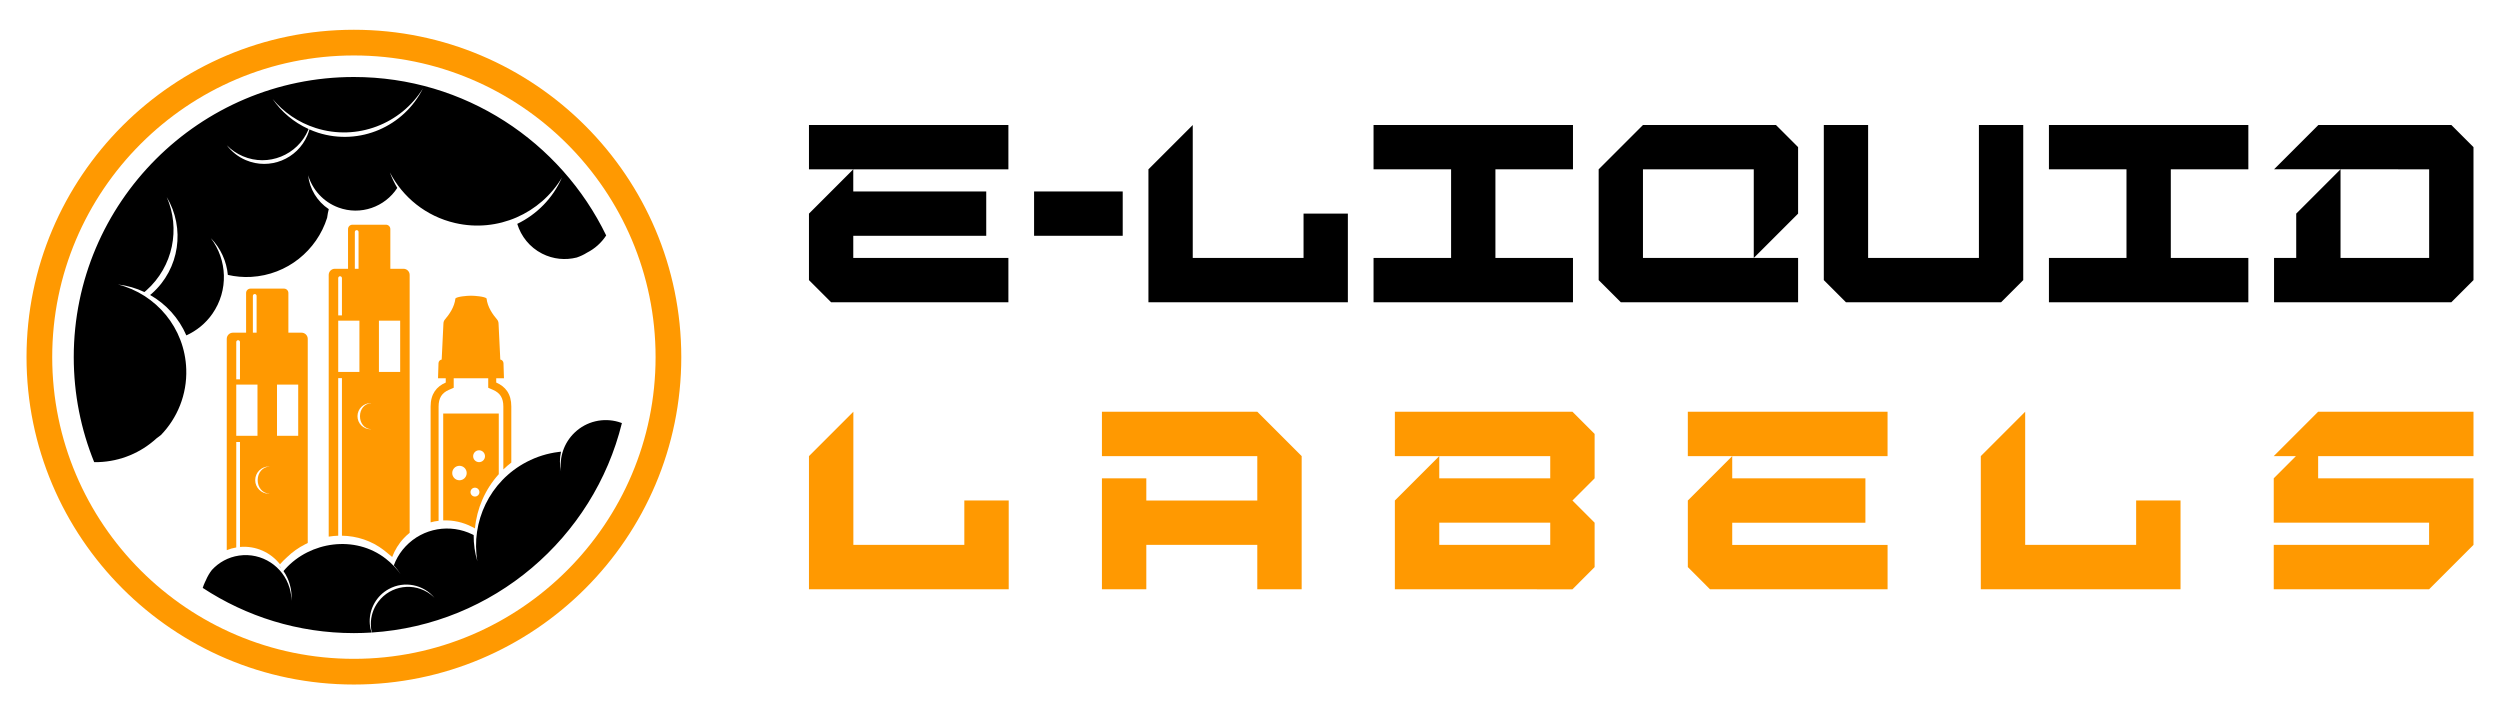
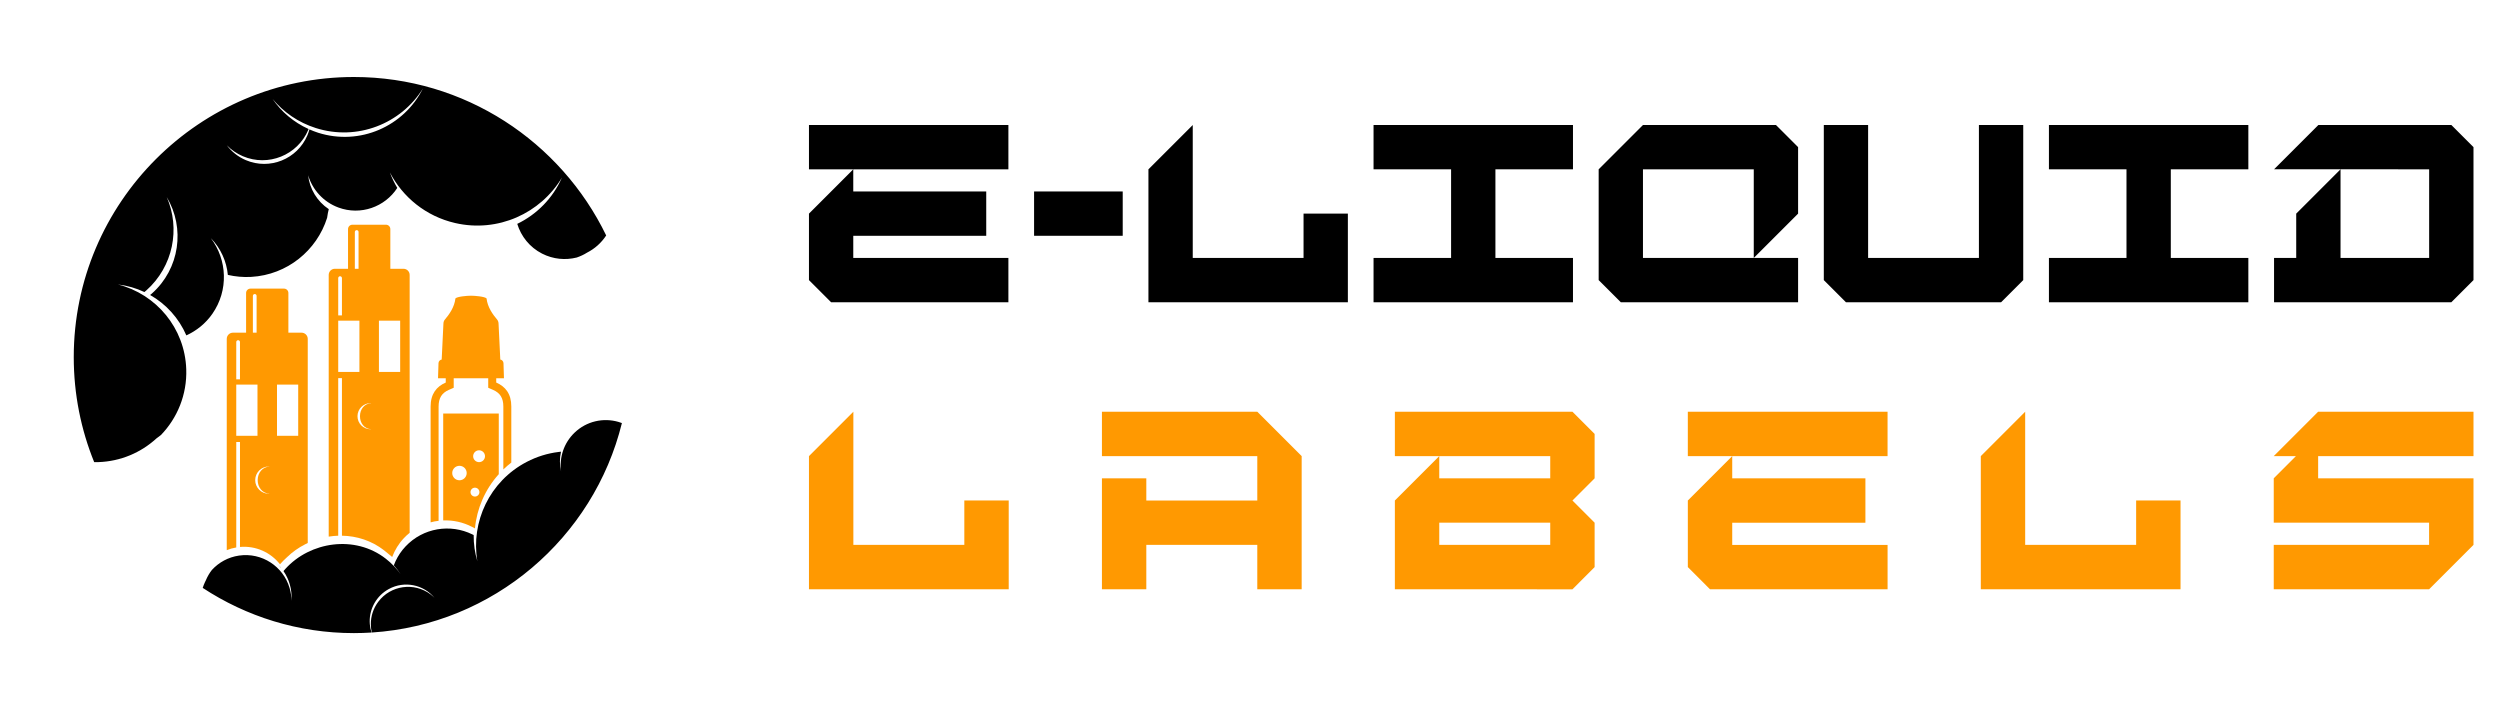
<svg xmlns="http://www.w3.org/2000/svg" version="1.1" id="Calque_1" x="0px" y="0px" width="210px" height="60px" viewBox="0 0 210 60" enable-background="new 0 0 210 60" xml:space="preserve">
  <g>
    <path fill="#585759" d="M23.609,47.687c-0.002,0.005-0.004,0.007-0.009,0.011c-0.109-0.134-0.23-0.259-0.359-0.375   c0.065,0.058,0.129,0.116,0.19,0.176V47.5c0.031,0.031,0.062,0.062,0.09,0.093C23.553,47.623,23.581,47.656,23.609,47.687z" />
    <path d="M29.727,6.468C16.752,6.468,6.195,17.024,6.195,30c0,3.117,0.61,6.094,1.716,8.819c0.116,0.002,0.233,0.003,0.351-0.001   c1.884-0.063,3.584-0.808,4.874-1.987c0.132-0.092,0.26-0.189,0.384-0.29c1.376-1.428,2.196-3.388,2.125-5.525   c-0.115-3.468-2.535-6.313-5.738-7.12c0.785,0.091,1.533,0.311,2.223,0.636c0.052-0.042,0.103-0.083,0.153-0.128   c2.273-2.018,2.881-5.212,1.721-7.853c1.56,2.601,1.102,6.023-1.25,8.109c-0.047,0.042-0.096,0.08-0.144,0.119   c1.346,0.765,2.422,1.954,3.043,3.393c0.851-0.387,1.614-0.992,2.187-1.814c1.374-1.973,1.248-4.539-0.132-6.355   c0.835,0.851,1.324,1.949,1.431,3.089c0.631,0.142,1.289,0.206,1.967,0.167c3.032-0.176,5.509-2.228,6.371-4.962   c0.024-0.133,0.048-0.267,0.065-0.401c0.027-0.108,0.053-0.218,0.075-0.328c-0.981-0.65-1.607-1.702-1.735-2.846   c0.367,1.209,1.271,2.239,2.548,2.711c1.867,0.689,3.903-0.047,4.943-1.648c-0.247-0.413-0.456-0.849-0.624-1.302   c1.079,2.075,3.024,3.684,5.482,4.251c3.593,0.83,7.178-0.815,8.973-3.818c-0.761,1.736-2.113,3.095-3.754,3.889   c0.319,1.042,1.036,1.962,2.084,2.498c0.936,0.478,1.966,0.566,2.91,0.329c0.301-0.102,0.595-0.236,0.872-0.412   c0.637-0.324,1.193-0.812,1.604-1.441C47.108,11.907,39.041,6.468,29.727,6.468z M26.719,11.149c-0.25-0.08-0.49-0.176-0.726-0.279   c-0.046,0.167-0.102,0.333-0.171,0.497c-0.853,2.004-3.168,2.938-5.172,2.085c-0.656-0.279-1.194-0.717-1.596-1.247   c0.374,0.38,0.826,0.696,1.348,0.918c2.128,0.906,4.586-0.085,5.492-2.213c0.01-0.024,0.018-0.049,0.026-0.073   c-1.252-0.565-2.284-1.448-3.023-2.525c0.919,1.106,2.153,1.973,3.625,2.441c3.481,1.109,7.166-0.354,9.005-3.326   C33.94,10.618,30.221,12.265,26.719,11.149z" />
    <g>
-       <path fill="#FF9901" d="M29.727,2.5C14.563,2.5,2.228,14.837,2.228,29.999c0,15.165,12.336,27.501,27.499,27.501    c15.164,0,27.501-12.336,27.501-27.501C57.228,14.837,44.891,2.5,29.727,2.5z M29.727,55.342    c-13.974,0-25.341-11.367-25.341-25.343c0-13.973,11.367-25.34,25.341-25.34c13.973,0,25.342,11.367,25.342,25.34    C55.068,43.975,43.699,55.342,29.727,55.342z" />
-     </g>
+       </g>
    <path fill="#FF9901" d="M32.944,46.787c0.216-0.572,0.538-1.114,0.985-1.586c0.153-0.162,0.313-0.312,0.482-0.445V23.095   c0-0.285-0.229-0.518-0.518-0.518h-1.105v-3.335c0-0.202-0.165-0.366-0.366-0.366h-2.821c-0.202,0-0.367,0.164-0.367,0.366v3.335   h-1.105c-0.287,0-0.518,0.232-0.518,0.518v21.981c0.264-0.042,0.531-0.068,0.799-0.077V31.761h0.313v13.238   c1.246,0.02,2.492,0.413,3.548,1.235 M29.808,19.488c0-0.088,0.07-0.158,0.155-0.158c0.088,0,0.156,0.07,0.156,0.158v3.089h-0.312   V19.488z M28.41,23.362c0-0.088,0.07-0.158,0.155-0.158c0.088,0,0.158,0.07,0.158,0.158v3.129H28.41V23.362z M28.41,31.241v-4.303   h1.781v4.303H28.41z M31.179,36.055c-0.018,0-0.037,0.004-0.057,0.004c-0.606-0.002-1.096-0.496-1.093-1.102   c0.002-0.607,0.495-1.097,1.102-1.095c0.02,0,0.039,0.005,0.059,0.007c-0.581,0.028-0.95,0.5-0.952,1.088   C30.235,35.543,30.6,36.021,31.179,36.055z M33.614,31.241H31.83v-4.303h1.784V31.241z" />
    <path fill="#FF9901" d="M25.332,27.945h-1.108V24.61c0-0.201-0.164-0.366-0.366-0.366h-2.821c-0.202,0-0.366,0.165-0.366,0.366   v3.335h-1.106c-0.285,0-0.518,0.233-0.518,0.519v17.749c0.253-0.104,0.518-0.181,0.799-0.227V37.13h0.313v8.814   c1.332-0.118,2.583,0.464,3.359,1.455c0.173-0.199,0.377-0.401,0.597-0.599c0.449-0.435,0.961-0.797,1.514-1.077   c0.072-0.042,0.147-0.077,0.222-0.112V28.464C25.85,28.179,25.617,27.945,25.332,27.945z M21.242,24.856   c0-0.088,0.07-0.158,0.156-0.158c0.087,0,0.157,0.07,0.157,0.158v3.089h-0.313V24.856z M19.845,28.731   c0-0.086,0.07-0.156,0.158-0.156c0.085,0,0.155,0.07,0.155,0.156v3.131h-0.313V28.731z M19.845,36.609v-4.302h1.783v4.302H19.845z    M22.642,41.474c-0.021,0-0.039,0.004-0.061,0.004c-0.635-0.002-1.146-0.518-1.144-1.151s0.518-1.147,1.154-1.143   c0.02,0,0.039,0.004,0.059,0.004c-0.605,0.03-1,0.524-1.005,1.139C21.644,40.94,22.036,41.438,22.642,41.474z M25.049,36.609   h-1.781v-4.302h1.781V36.609z" />
    <path d="M52.24,35.537c-2.374,9.646-10.804,16.937-21.009,17.595c-0.053-0.232-0.081-0.467-0.081-0.704   c-0.002-0.656,0.199-1.316,0.625-1.88c1.04-1.385,3.008-1.663,4.393-0.621c0.118,0.09,0.226,0.188,0.329,0.29   c-0.92-1.11-2.525-1.455-3.84-0.737c-1.033,0.563-1.614,1.635-1.604,2.735c0,0.066,0.004,0.132,0.009,0.195   c0,0.009,0.002,0.018,0.002,0.024c0.02,0.234,0.066,0.47,0.143,0.7c-0.489,0.03-0.982,0.048-1.48,0.048   c-4.685,0-9.048-1.399-12.699-3.798c0.053-0.167,0.116-0.331,0.191-0.489c0.021-0.05,0.048-0.099,0.072-0.146   c0.132-0.318,0.303-0.61,0.507-0.871c0.579-0.632,1.369-1.077,2.281-1.209c1.918-0.278,3.708,0.908,4.241,2.712   c0.011,0.037,0.021,0.074,0.03,0.111c0.04,0.143,0.068,0.288,0.091,0.437c0.026,0.183,0.035,0.362,0.035,0.54   c0.043-0.485-0.007-0.961-0.144-1.411c-0.05-0.173-0.113-0.344-0.19-0.509c-0.092-0.202-0.202-0.395-0.329-0.577   c0.016-0.02,0.033-0.039,0.048-0.057c0.038-0.044,0.077-0.088,0.114-0.13c2.076-2.29,5.839-2.874,8.434-0.851   c0.487,0.379,0.902,0.82,1.242,1.301c-0.169-0.262-0.36-0.512-0.57-0.748c0.042-0.112,0.09-0.224,0.14-0.334   c0.003-0.006,0.007-0.013,0.009-0.02c0.209-0.443,0.483-0.86,0.837-1.232c1.48-1.571,3.769-1.916,5.608-1.012   c0.038,0.018,0.075,0.035,0.113,0.055c-0.003,0.373,0.021,0.748,0.074,1.123c0,0,0,0.003,0,0.005   c0.053,0.357,0.129,0.715,0.236,1.07c-0.559-3.295,1.025-6.718,4.151-8.344c0.851-0.443,1.749-0.717,2.647-0.829   c0.029-0.004,0.058-0.009,0.086-0.011c0.049-0.007,0.095-0.011,0.143-0.016c-0.121,0.535-0.125,1.104,0.007,1.663   c-0.16-1.165,0.22-2.387,1.134-3.263c1.012-0.97,2.42-1.266,3.678-0.903C52.043,35.467,52.142,35.499,52.24,35.537z" />
    <g>
      <path fill="#FF9901" d="M37.229,43.716c0.832-0.033,1.67,0.147,2.429,0.544l0.237,0.125c0.162-1.679,0.855-3.282,2.002-4.553    v-5.094h-4.668V43.716z M40.242,37.824c0.274,0,0.498,0.224,0.498,0.498c0,0.275-0.224,0.498-0.498,0.498    s-0.498-0.223-0.498-0.498C39.744,38.048,39.968,37.824,40.242,37.824z M39.896,40.965c0.205,0,0.375,0.166,0.375,0.373    c0,0.206-0.17,0.372-0.375,0.372c-0.207,0-0.373-0.166-0.373-0.372C39.522,41.131,39.688,40.965,39.896,40.965z M38.594,39.128    c0.336,0,0.608,0.272,0.608,0.608c0,0.335-0.272,0.607-0.608,0.607c-0.335,0-0.607-0.272-0.607-0.607    C37.986,39.4,38.259,39.128,38.594,39.128z" />
      <path fill="#FF9901" d="M41.683,32.134v-0.357h0.65l-0.04-1.269c-0.005-0.155-0.118-0.283-0.268-0.307l-0.146-3.008    c0-0.139-0.053-0.266-0.111-0.336c-0.384-0.45-0.816-1.06-0.897-1.788c-0.143-0.158-0.974-0.23-1.308-0.23    c-0.333,0-1.164,0.072-1.308,0.23c-0.081,0.729-0.513,1.338-0.896,1.788c-0.06,0.07-0.112,0.197-0.112,0.336l-0.145,3.008    c-0.149,0.023-0.264,0.151-0.268,0.307l-0.04,1.269h0.649v0.357c-0.772,0.334-1.271,0.95-1.271,2.015v9.729    c0.22-0.062,0.443-0.105,0.67-0.129v-9.601c0-0.709,0.268-1.142,0.866-1.4l0.404-0.176v-0.796h2.899v0.796l0.403,0.176    c0.6,0.259,0.867,0.691,0.867,1.4v5.285c0.211-0.204,0.432-0.397,0.669-0.577v-4.708C42.953,33.084,42.456,32.468,41.683,32.134z" />
    </g>
  </g>
  <g>
    <g>
      <path d="M67.953,14.222V10.5h16.752v3.722H67.953z M69.814,25.391l-1.861-1.862v-5.583l3.722-3.724v1.862h11.169v3.723H71.675    v1.861h13.03v3.724H69.814z" />
      <path d="M86.863,19.806v-3.723h7.445v3.723H86.863z" />
      <path d="M96.468,25.391V14.222l3.723-3.722v11.167h9.307v-3.722h3.723v7.445H96.468z" />
      <path d="M115.378,25.391v-3.724h6.514v-7.445h-6.514V10.5h16.752v3.722h-6.515v7.445h6.515v3.724H115.378z" />
      <path d="M136.15,25.391l-1.862-1.862v-9.307l3.722-3.722h11.169l1.861,1.861v5.584l-3.724,3.722h3.724v3.724H136.15z     M147.316,21.667v-7.445h-9.307v7.445H147.316z" />
      <path d="M155.06,25.391l-1.86-1.862V10.5h3.722v11.167h9.307V10.5h3.723v13.029l-1.862,1.862H155.06z" />
      <path d="M172.11,25.391v-3.724h6.515v-7.445h-6.515V10.5h16.751v3.722h-6.514v7.445h6.514v3.724H172.11z" />
      <path d="M191.02,25.391v-3.724h1.862v-3.722l3.723-3.724v7.445h7.444v-7.445H191.02l3.723-3.722h11.168l1.862,1.861v11.168    l-1.862,1.862H191.02z" />
    </g>
    <g>
      <path fill="#FF9901" d="M67.953,49.5V38.314l3.729-3.729v11.186h9.321v-3.729h3.729V49.5H67.953z" />
      <path fill="#FF9901" d="M92.562,49.5v-9.321h3.728v1.864h9.322v-3.729h-13.05v-3.729h13.05l3.728,3.729V49.5h-3.728v-3.729h-9.322    V49.5H92.562z" />
      <path fill="#FF9901" d="M117.169,49.5v-7.457l3.729-3.729v1.865h9.322v-1.865h-13.051v-3.729h14.916l1.863,1.865v3.729    l-1.863,1.864l1.863,1.864v3.729l-1.863,1.865H117.169z M130.22,45.771v-1.865h-9.322v1.865H130.22z" />
      <path fill="#FF9901" d="M141.777,38.314v-3.729h16.778v3.729H141.777z M143.641,49.5l-1.863-1.865v-5.592l3.729-3.729v1.865    h11.187v3.728h-11.187v1.865h13.05V49.5H143.641z" />
      <path fill="#FF9901" d="M166.388,49.5V38.314l3.727-3.729v11.186h9.321v-3.729h3.729V49.5H166.388z" />
      <path fill="#FF9901" d="M190.995,49.5v-3.729h13.049v-1.865h-13.049v-3.728l1.863-1.865h-1.863l3.729-3.729h13.049v3.729h-13.049    v1.865h13.049v5.592l-3.729,3.729H190.995z" />
    </g>
  </g>
</svg>